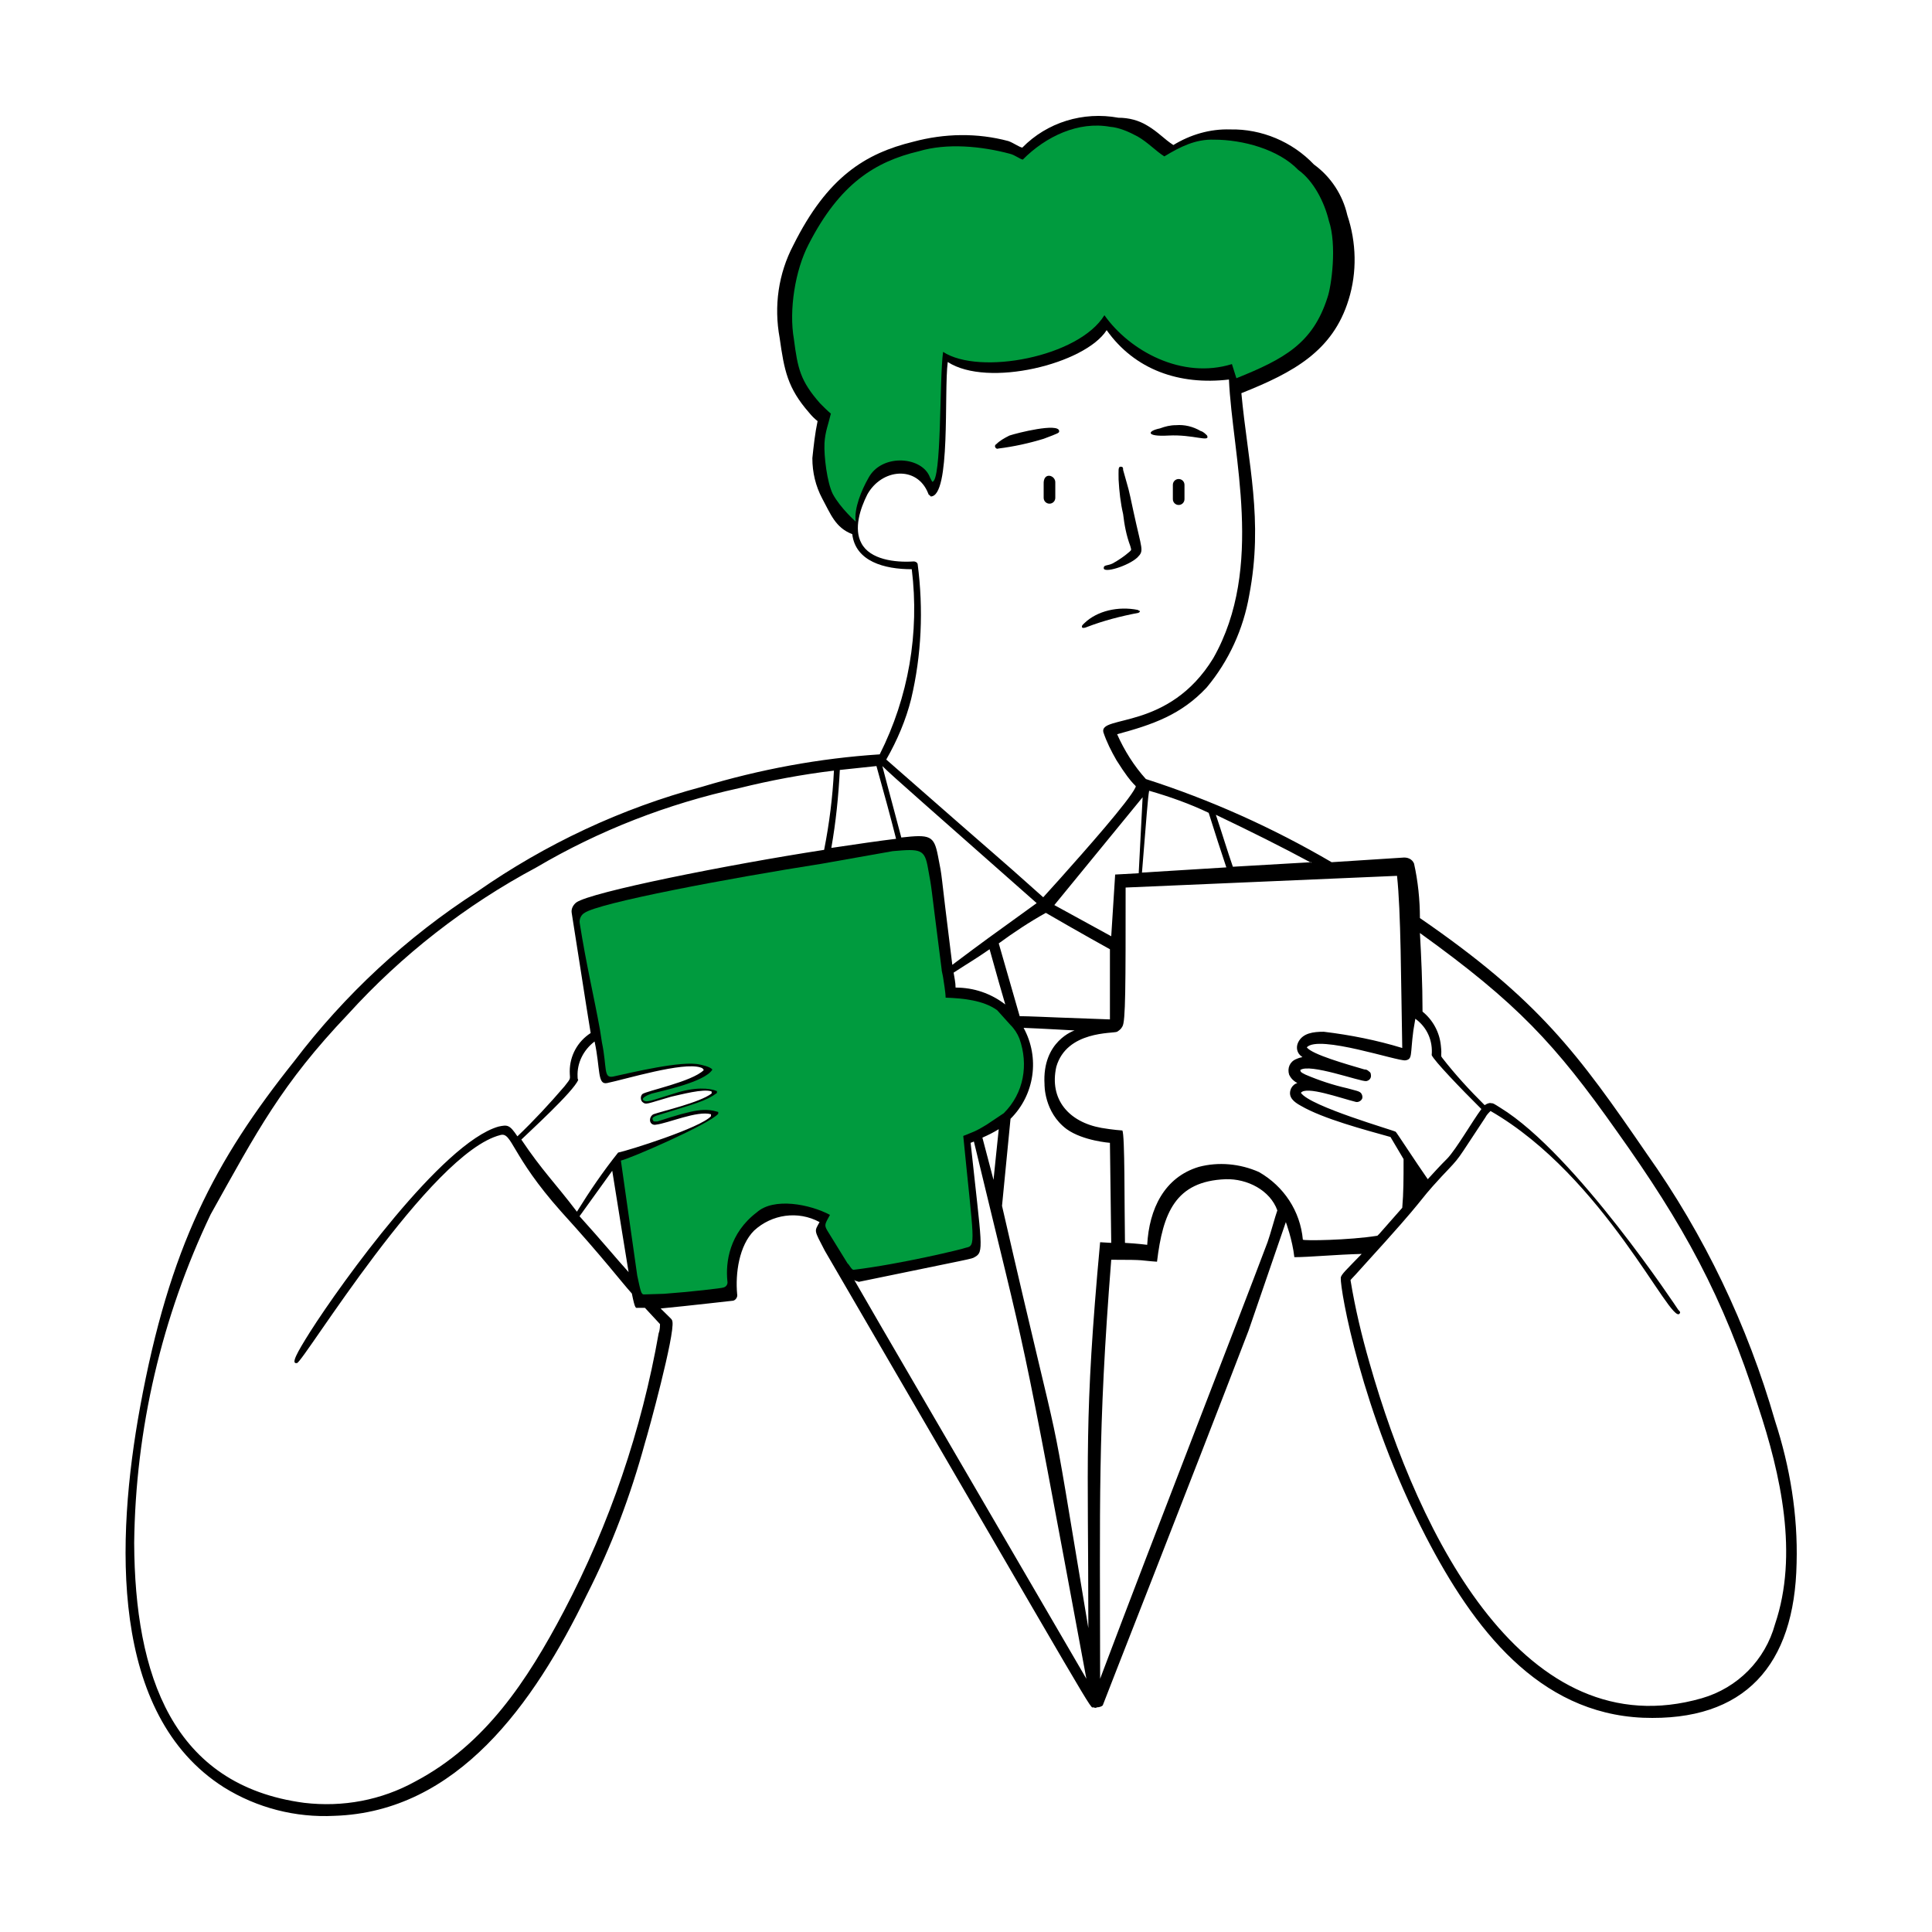
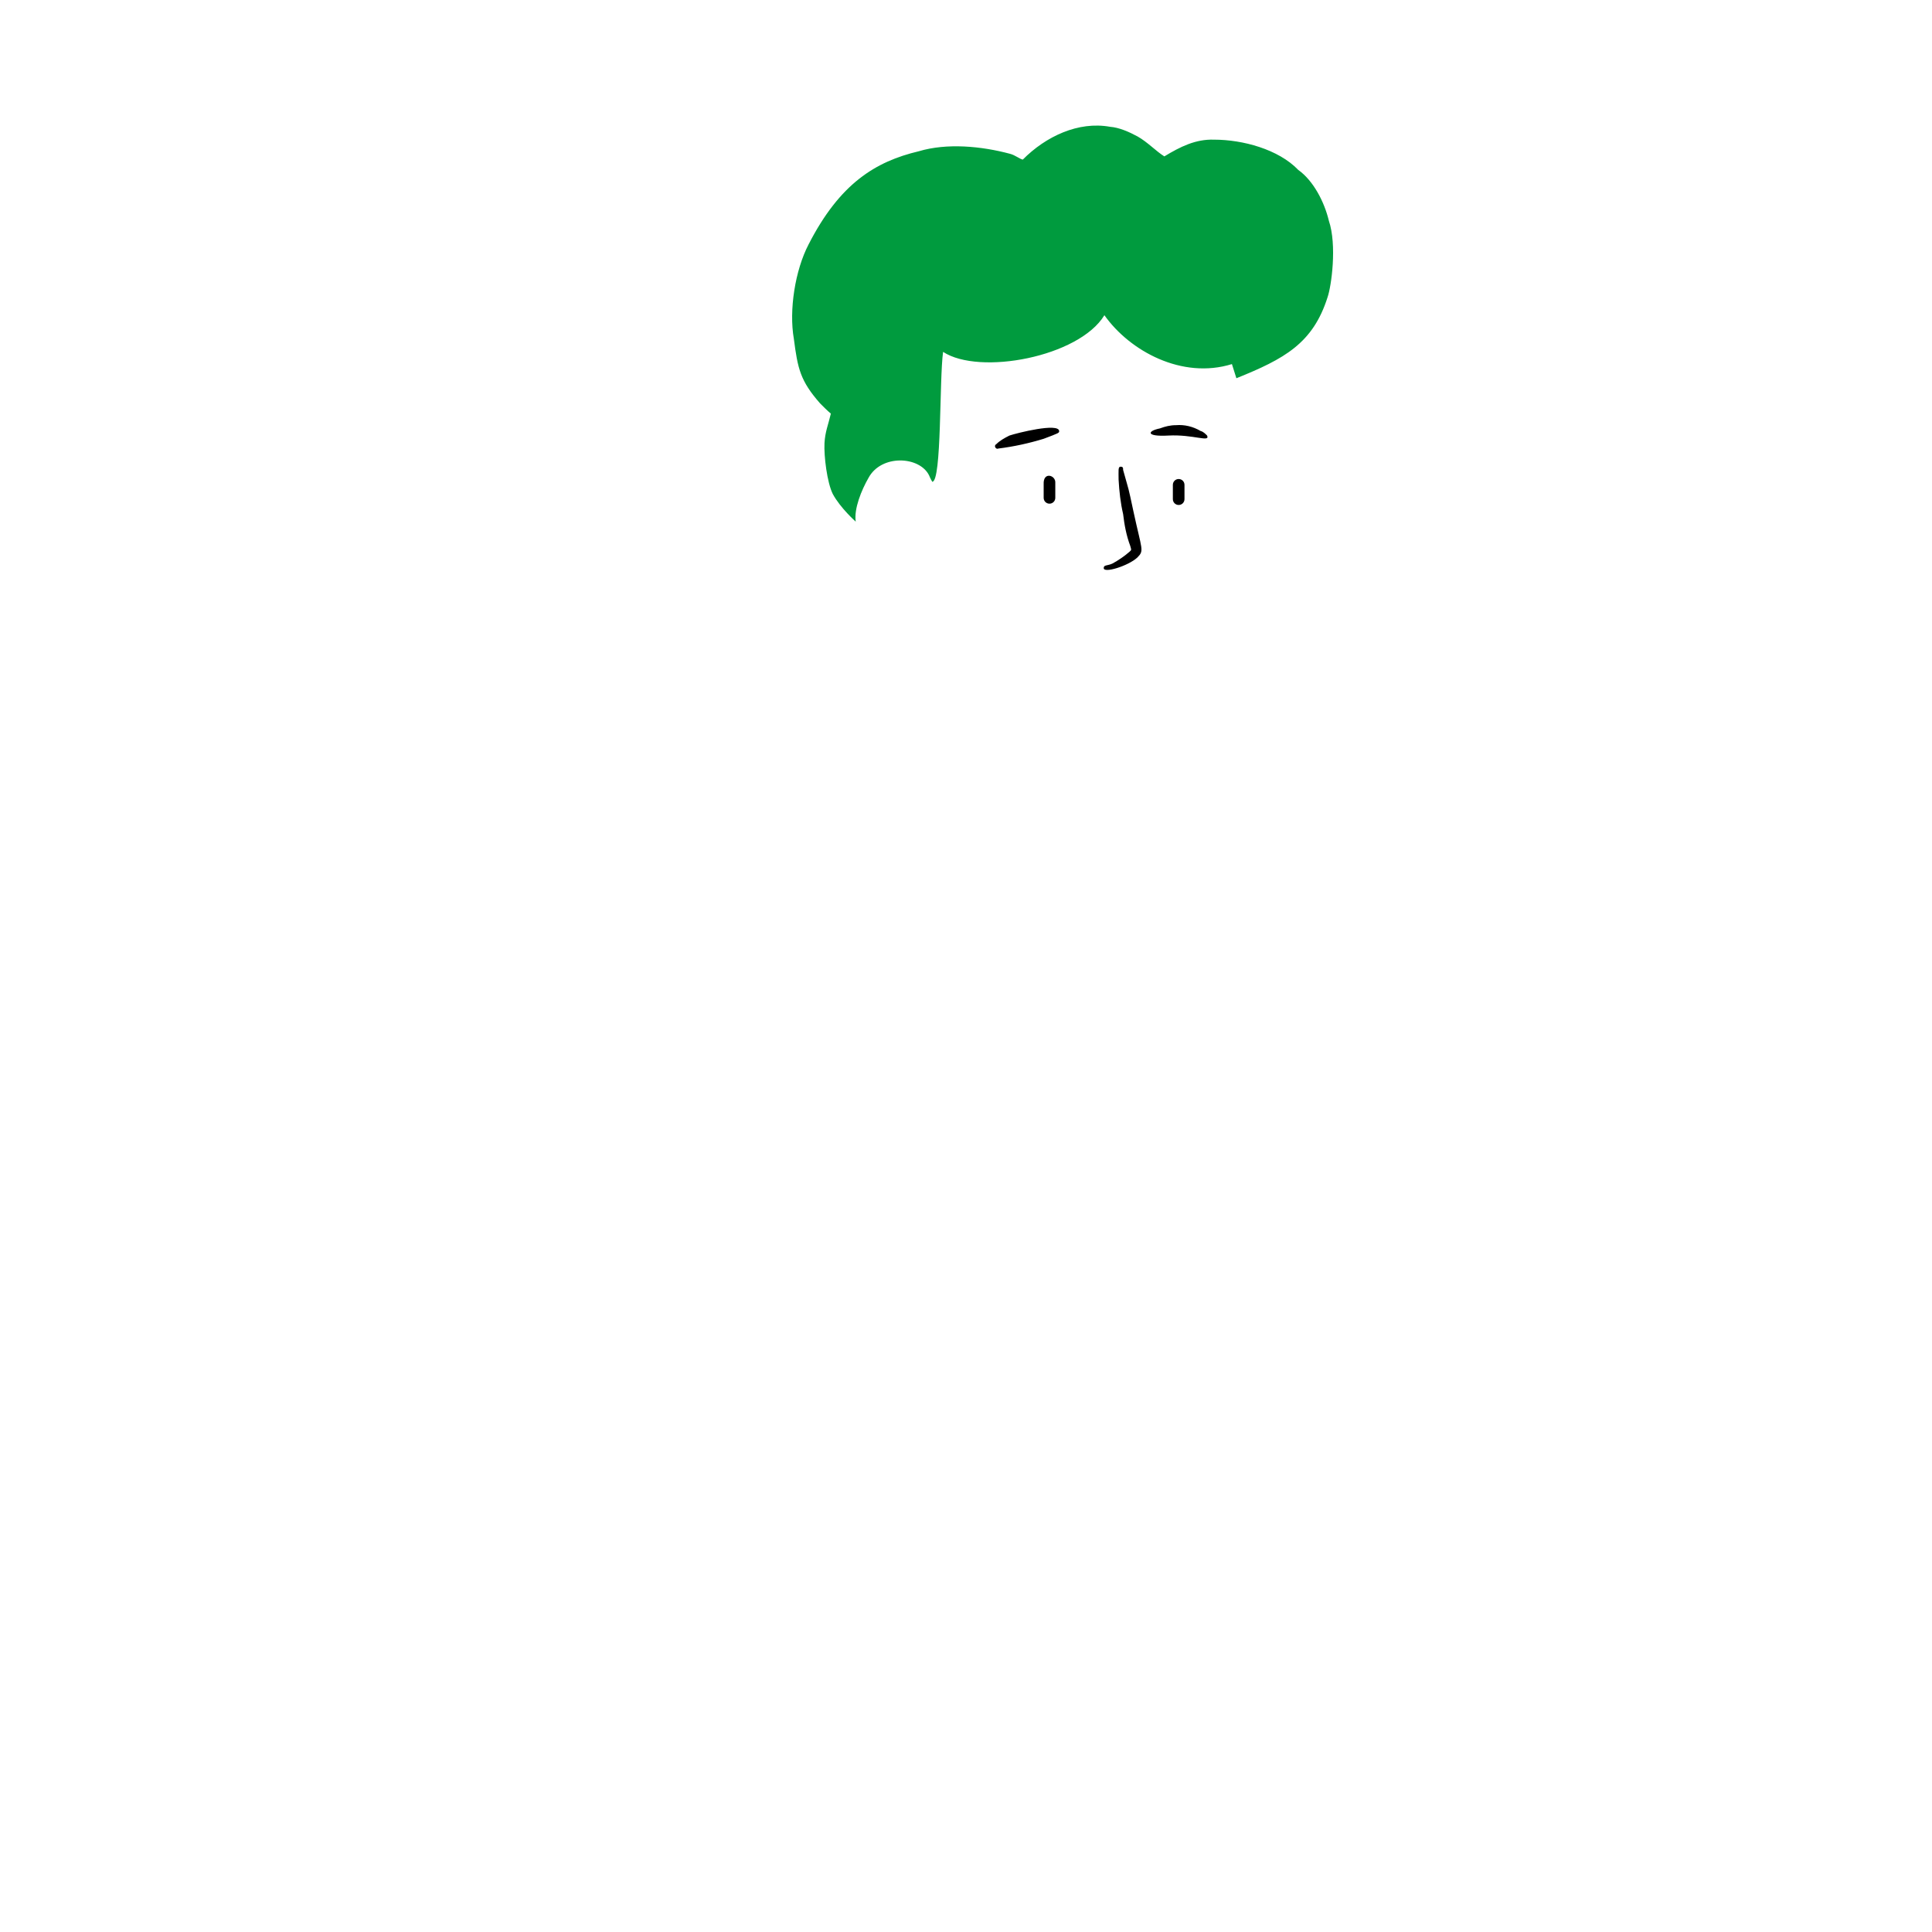
<svg xmlns="http://www.w3.org/2000/svg" width="260" height="260" viewBox="0 0 260 260" fill="none">
  <path fill-rule="evenodd" clip-rule="evenodd" d="M153.057 75.03C154.013 74.069 153.665 74.069 152.535 68.83C151.753 65.163 152.014 66.385 151.144 63.242C151.144 62.98 151.144 62.805 150.797 62.805C150.449 62.805 150.536 63.329 150.536 64.552C150.623 66.123 150.797 67.695 151.144 69.18C151.318 70.664 151.579 72.061 152.101 73.458C152.274 74.069 152.274 73.982 152.014 74.244C151.318 74.855 150.536 75.379 149.753 75.816C149.058 76.165 148.536 75.99 148.536 76.427C148.45 77.213 151.84 76.165 153.057 75.03ZM140.452 65.163V66.996C140.452 67.433 140.8 67.782 141.235 67.782C141.669 67.782 142.017 67.433 142.017 66.996V64.988C142.104 63.94 140.365 63.416 140.452 65.163ZM157.838 65.25V67.171C157.838 67.608 158.186 67.957 158.62 67.957C159.055 67.957 159.403 67.608 159.403 67.171V65.25C159.403 64.813 159.055 64.464 158.62 64.464C158.186 64.464 157.838 64.813 157.838 65.25ZM134.106 59.749C133.933 59.836 133.846 60.011 133.933 60.185C134.019 60.36 134.193 60.447 134.367 60.36C136.453 60.098 138.453 59.661 140.452 59.05C142.538 58.264 142.538 58.264 142.538 58.002C142.452 56.867 136.888 58.264 135.845 58.614C135.15 58.963 134.541 59.312 134.106 59.749ZM157.229 58.614C160.62 58.439 162.88 59.574 162.445 58.614C162.184 58.352 161.923 58.09 161.576 58.002C160.533 57.391 159.403 57.129 158.272 57.217C157.49 57.217 156.795 57.391 156.099 57.653C154.361 58.002 154.187 58.788 157.229 58.614Z" fill="black" />
-   <path fill-rule="evenodd" clip-rule="evenodd" d="M221.625 155.284C212.384 141.821 207.103 134.565 191.086 123.549C191.086 121.102 190.822 118.566 190.293 116.206C190.029 115.594 189.413 115.332 188.709 115.419L179.204 116.031C171.283 111.398 162.922 107.639 154.209 104.841C152.625 103.093 151.305 100.994 150.337 98.809C155.177 97.498 158.962 96.186 162.394 92.514C165.387 88.93 167.323 84.647 168.115 80.101C170.051 69.96 167.939 62.354 167.059 52.912C174.1 50.115 179.38 47.23 181.492 40.324C182.637 36.652 182.549 32.63 181.316 28.959C180.7 26.248 179.116 23.801 176.828 22.14C173.924 19.08 169.787 17.331 165.563 17.419C162.834 17.331 160.194 18.118 157.906 19.517C156.674 18.73 155.881 17.769 154.385 16.894C153.241 16.195 151.921 15.845 150.513 15.845C145.76 14.971 140.92 16.457 137.575 19.867C137.135 19.779 136.431 19.255 135.727 18.992C131.503 17.856 127.102 17.943 122.878 19.08C116.453 20.654 111.348 23.801 106.772 32.98C104.747 36.827 104.131 41.198 104.923 45.481C105.54 49.852 105.98 52.213 108.884 55.535C109.236 55.972 109.588 56.322 110.028 56.671C109.676 58.333 109.5 59.993 109.324 61.654C109.324 63.578 109.764 65.414 110.644 67.075C111.788 69.173 112.404 71.009 114.693 71.883C115.133 75.555 119.005 76.604 122.702 76.604C123.758 85.171 122.262 93.826 118.389 101.519C110.292 102.044 102.283 103.53 94.45 105.89C83.625 108.775 73.416 113.583 64.263 119.965C54.758 126.085 46.397 133.865 39.62 142.782C28.883 156.245 22.81 167.785 18.849 189.378C15.593 207.212 14.713 230.729 30.115 240.52C34.603 243.318 39.796 244.629 44.989 244.367C61.534 243.842 71.832 229.33 78.96 214.643C82.305 208.087 84.857 201.268 86.793 194.186C87.233 192.788 90.842 179.587 90.49 177.839C90.402 177.489 90.49 177.664 88.906 176.09C92.602 175.74 98.587 175.041 98.675 175.041C99.027 174.954 99.291 174.516 99.203 174.167C98.939 171.369 99.467 167.61 101.491 165.599C103.867 163.414 107.388 162.889 110.292 164.463C109.588 165.774 109.5 165.425 110.996 168.31C149.017 233.614 146.552 229.68 147.168 229.767C147.344 229.855 147.52 229.855 147.608 229.767C147.872 229.767 148.225 229.68 148.401 229.505C148.401 229.418 159.842 200.393 168.027 179.062L173.043 164.463C173.043 164.463 173.924 166.823 174.188 169.184C176.212 169.184 179.732 168.834 183.253 168.747C181.228 170.845 180.436 171.544 180.436 171.981C180.348 173.555 183.165 189.903 191.878 206.775C198.302 219.189 207.015 230.554 221.097 231.166C234.827 231.691 241.515 224.085 241.779 210.36C241.956 203.89 240.899 197.421 238.875 191.214C235.179 178.363 229.37 166.211 221.625 155.284ZM199.359 149.251C198.126 150.913 196.014 154.584 194.782 155.896C193.814 156.857 193.022 157.731 192.142 158.693C190.381 156.158 188.005 152.486 187.829 152.311C187.653 152.136 176.3 148.902 175.068 147.066C175.772 146.104 180.348 147.765 182.461 148.29C182.813 148.377 183.253 148.115 183.341 147.765C183.341 147.678 183.341 147.59 183.341 147.503C183.165 146.804 182.813 146.891 181.316 146.454C179.38 146.017 177.532 145.405 175.684 144.618C174.98 144.268 175.068 144.268 174.98 144.006C176.212 143.045 183.077 145.58 183.869 145.492C184.309 145.405 184.573 145.055 184.485 144.618C184.485 144.443 184.397 144.268 184.221 144.181C184.045 144.006 183.869 143.919 183.605 143.919C181.228 143.219 176.564 141.908 175.86 140.946C177.444 139.198 188.181 142.87 189.149 142.695C190.117 142.52 189.765 141.995 190.205 138.673C190.293 138.149 190.381 137.624 190.469 137.1C192.054 138.236 192.846 140.072 192.67 141.995C193.022 142.782 196.542 146.454 199.359 149.251ZM176.476 116.031L165.915 116.643C165.211 114.632 164.506 112.272 163.626 109.649C168.379 111.922 172.427 113.933 176.476 116.118V116.031ZM154.649 106.415C157.378 107.201 160.106 108.163 162.658 109.387C163.538 112.185 164.33 114.632 165.035 116.73L153.681 117.43C154.297 109.912 154.473 107.289 154.649 106.415ZM122.614 94.088C124.022 88.143 124.286 82.024 123.494 75.904C123.406 75.642 123.142 75.555 122.966 75.555C120.413 75.73 117.069 75.292 115.925 73.107C114.869 71.183 115.749 68.473 116.717 66.55C118.653 63.053 123.406 62.616 124.902 66.375C125.078 66.812 124.902 66.375 125.254 66.812C127.982 66.812 127.014 52.825 127.542 48.716C132.911 52.213 146.024 48.978 148.929 44.432C152.713 49.765 158.698 51.863 165.387 51.076C165.827 61.217 170.227 76.341 163.274 88.581C157.29 98.372 147.872 96.186 148.489 98.547C148.929 99.858 149.545 101.082 150.249 102.306C152.713 106.24 152.977 105.54 152.801 105.978C151.921 107.813 146.112 114.37 142.68 118.217L140.392 120.752C132.559 113.758 137.399 118.129 119.269 102.218C120.765 99.596 121.909 96.886 122.614 94.088ZM148.049 167.173C145.848 191.039 146.464 196.022 146.464 219.102C140.48 183.346 143.912 201.792 134.847 162.277L135.991 150.563C139.247 147.328 139.952 142.345 137.751 138.324C140.04 138.411 144.616 138.673 144.616 138.673C144.616 138.673 140.216 140.072 140.568 145.929C140.568 145.929 140.48 149.689 143.56 151.962C145.76 153.535 149.369 153.797 149.369 153.797L149.545 167.26L148.049 167.173ZM132.207 153.098C132.999 152.748 133.703 152.399 134.407 151.962C134.143 154.584 133.879 156.945 133.703 158.781L132.207 153.098ZM111.876 114.108C112.492 110.611 112.844 107.114 113.02 103.617C114.693 103.442 116.277 103.267 117.949 103.093C119.005 106.852 119.885 110.086 120.589 112.884C118.389 113.146 115.397 113.583 111.876 114.108ZM128.158 129.844C126.398 115.856 126.926 118.741 126.222 115.157C125.694 112.447 125.166 112.272 121.293 112.709C120.501 109.649 119.621 106.502 118.741 103.093C120.237 104.579 124.99 108.688 139.512 121.539C132.735 126.434 132.823 126.347 128.158 129.844ZM133.175 127.746C134.143 131.243 134.847 133.69 135.287 135.177C133.351 133.69 131.063 132.904 128.598 132.904C128.598 132.204 128.422 131.505 128.334 130.893C130.622 129.407 131.151 129.144 133.175 127.746ZM142.24 136.925C142.24 136.925 138.191 136.75 137.223 136.75L134.407 126.959C136.431 125.473 138.543 124.074 140.744 122.85C145.408 125.56 149.369 127.746 149.369 127.746V133.341V137.187L142.24 136.925ZM77.728 144.88C77.64 143.045 78.52 141.296 80.017 140.16C80.809 143.831 80.369 146.017 81.689 145.755C84.241 145.23 91.898 142.87 94.274 143.656C94.538 143.744 94.538 143.744 94.714 144.006C93.13 145.58 86.969 146.804 86.441 147.241C86.177 147.503 86.177 148.028 86.441 148.29C86.969 148.727 86.969 148.552 90.314 147.59C91.546 147.328 94.714 146.454 95.77 146.891V147.153C94.186 148.377 89.17 149.514 87.938 149.951C87.585 150.126 87.409 150.563 87.497 150.913C87.585 151.262 87.938 151.437 88.29 151.35C89.874 151.175 93.834 149.426 95.682 149.951V150.213C94.274 151.787 84.505 154.847 83.185 155.109C81.161 157.644 79.312 160.354 77.64 163.064C74.648 159.13 72.976 157.557 70.159 153.36C71.04 152.486 77.2 146.891 77.816 145.318C77.728 145.23 77.728 145.055 77.728 144.88ZM82.393 157.557C83.449 164.201 84.153 168.484 84.593 171.194C83.009 169.446 81.073 167.086 77.992 163.676L82.393 157.557ZM77.552 121.451C77.112 121.801 76.848 122.325 76.936 122.85C77.904 128.882 78.696 134.215 79.489 139.023C77.728 140.16 76.672 142.083 76.672 144.181C76.672 145.317 76.936 144.968 75.968 146.192C73.944 148.552 71.832 150.825 69.631 152.923C68.575 151.35 68.311 151.35 67.079 151.612C59.51 153.797 45.957 172.593 41.732 179.237C39.972 182.035 39.092 183.608 39.972 183.434C40.852 183.259 57.926 155.109 67.343 152.748C68.927 152.311 68.751 155.458 75.528 163.064C81.249 169.359 83.537 172.418 85.033 174.079C85.473 176.265 85.561 176.003 85.825 176.003C86.177 176.003 86.441 176.003 86.793 176.003L88.818 178.188C88.818 178.451 88.818 178.975 88.642 179.412C86.353 192.438 82.041 205.114 75.88 216.829C70.951 226.183 65.319 234.75 55.902 239.733C51.325 242.269 46.133 243.23 40.94 242.618C23.162 240.258 18.145 225.396 18.057 207.649C18.233 192.351 21.754 177.227 28.355 163.414C34.603 152.224 37.86 145.929 46.837 136.488C54.053 128.532 62.678 121.801 72.184 116.73C80.633 111.747 89.874 108.163 99.467 106.065C103.691 105.016 107.916 104.229 112.228 103.705C112.052 107.289 111.612 110.786 110.908 114.37C97.883 116.381 79.489 120.052 77.552 121.451ZM114.957 172.244C115.133 172.418 115.397 172.418 115.573 172.506C131.239 169.271 130.711 169.446 131.151 169.184C132.471 168.484 132.119 167.785 130.622 153.797L131.063 153.623C138.631 185.095 136.871 175.653 146.2 225.921C126.662 192.351 118.565 178.538 114.957 172.244ZM148.049 225.921C148.049 202.317 147.696 192.963 149.545 169.533C154.561 169.533 153.153 169.621 155.705 169.796C156.498 163.239 158.17 158.955 164.947 158.693C167.851 158.606 170.931 160.179 171.899 162.889C171.635 163.589 170.931 166.211 170.579 167.173C166.267 178.625 155.793 205.376 148.049 225.921ZM238.875 218.577C237.555 223.385 233.859 227.145 229.018 228.543C205.255 235.362 190.998 206.95 184.309 183.434C183.253 179.762 182.373 176.09 181.756 172.331C181.756 172.156 181.58 172.506 183.517 170.32C192.758 160.179 190.117 162.54 193.99 158.343C196.806 155.371 195.75 156.595 199.887 150.388C200.063 150.038 200.327 149.776 200.591 149.514C215.904 158.343 224.794 178.276 226.026 176.789C226.114 176.615 226.202 176.615 225.85 176.265C225.85 176.265 212.032 155.284 201.911 149.077C200.943 148.465 200.943 148.465 200.679 148.465C200.415 148.377 200.063 148.552 199.799 148.727C197.774 146.716 195.838 144.618 194.078 142.345C193.814 141.995 194.078 142.17 193.902 140.684C193.726 138.936 192.846 137.275 191.438 136.138C191.438 132.379 191.262 128.707 191.086 125.56C204.199 135.002 209.304 140.509 217.577 152.224C226.554 164.813 231.834 174.342 236.587 189.203C239.667 198.47 242.044 209.223 238.875 218.577ZM151.481 119.441L188.005 117.867C188.533 122.675 188.533 131.854 188.709 141.034C185.277 139.985 181.756 139.285 178.148 138.848C176.74 138.848 175.332 139.023 174.716 140.247C174.364 140.946 174.54 141.733 175.156 142.17C175.42 142.345 175.244 142.17 174.452 142.52C173.572 142.87 173.219 143.744 173.483 144.618C173.66 144.968 173.836 145.23 174.188 145.492C174.628 145.842 174.716 145.667 174.364 145.842C174.012 146.017 173.748 146.367 173.66 146.716C173.395 147.678 174.1 148.29 175.068 148.814C178.06 150.563 183.693 152.049 187.125 153.011L188.885 155.983C188.885 158.781 188.885 160.442 188.709 162.54L185.629 166.037L185.365 166.299C181.58 166.911 175.332 166.998 175.332 166.823C174.98 162.977 172.779 159.655 169.435 157.731C166.883 156.595 163.978 156.333 161.338 157.032C156.674 158.431 154.649 162.714 154.385 167.523C154.385 167.523 153.065 167.348 151.393 167.26C151.305 162.103 151.393 152.748 151.041 152.136C151.041 152.136 149.721 152.049 148.225 151.787C143.824 151 141.184 147.94 142.152 143.569C143.56 138.673 149.809 139.111 150.337 138.848C150.601 138.673 150.865 138.499 151.041 138.149C151.481 137.537 151.481 132.729 151.481 119.441ZM149.545 125.997L141.888 121.801L153.769 107.289L153.241 117.517L150.073 117.692L149.545 125.997Z" fill="black" />
  <path fill-rule="evenodd" clip-rule="evenodd" d="M166.388 50.902C172.823 48.306 176.685 46.229 178.658 39.998C179.173 38.527 179.945 32.988 178.83 29.7C178.229 27.19 176.771 24.334 174.711 22.863C172.051 20.093 167.246 18.795 163.385 18.795C160.896 18.709 158.837 19.747 156.692 21.046C155.576 20.353 154.461 19.142 153.088 18.363C151.972 17.757 150.599 17.151 149.398 17.065C145.108 16.286 140.731 18.363 137.642 21.478C137.213 21.392 136.613 20.872 135.926 20.699C132.065 19.661 127.431 19.228 123.656 20.353C117.821 21.738 113.016 24.68 108.811 32.901C107.009 36.363 106.151 41.729 106.837 45.623C107.352 49.604 107.696 51.248 110.356 54.277C110.699 54.623 111.385 55.316 111.814 55.662C111.471 57.133 111.042 58.085 110.956 59.642C110.87 61.373 111.299 64.921 112.072 66.479C113.101 68.383 115.161 70.2 115.161 70.2C114.903 68.47 115.933 65.96 116.877 64.316C118.593 61.114 123.742 61.373 125.029 63.969C125.029 63.969 125.2 64.402 125.458 64.835C126.745 64.835 126.402 51.075 126.916 47.354C131.807 50.556 145.193 48.046 148.626 42.421C152.058 47.267 159.094 51.075 165.787 48.998L166.388 50.902Z" fill="#009b3e" />
-   <path fill-rule="evenodd" clip-rule="evenodd" d="M110.551 116.243C98.065 118.198 80.479 121.512 78.632 122.872C78.193 123.127 77.929 123.722 78.017 124.232C78.896 129.84 79.951 134.174 80.743 138.593L81.007 140.293C81.71 143.692 81.182 145.137 82.501 144.882C84.875 144.372 91.822 142.672 94.196 143.267C94.196 143.267 95.603 143.522 95.867 143.947C94.811 145.647 88.92 146.837 87.689 147.176C87.162 147.346 86.282 147.771 86.546 148.026C86.986 148.451 87.601 148.111 90.679 147.176C93.493 146.242 95.515 146.412 96.482 146.837V147.091C94.987 148.196 93.493 148.536 88.305 150.151C87.953 150.321 87.689 150.406 87.865 150.746C87.953 151.001 88.129 150.916 88.481 150.916C93.668 149.216 94.9 149.131 96.658 149.641V149.896C95.339 151.341 84.787 155.93 83.556 156.184L85.755 171.651C86.194 173.691 86.282 174.2 86.634 174.2C86.898 174.2 89.36 174.115 89.36 174.115C92.877 173.86 97.274 173.351 97.362 173.266C97.713 173.181 97.977 172.841 97.889 172.416C97.625 169.866 98.153 165.957 101.846 163.153C104.132 161.113 108.968 162.048 111.694 163.493C110.991 164.768 110.903 164.852 111.342 165.617L114.068 170.036C114.244 170.121 114.596 170.886 114.86 170.886C121.191 170.121 129.632 168.082 129.984 167.912C131.391 167.657 131.039 167.147 129.632 152.87L130.687 152.445C131.391 152.19 132.094 151.765 132.797 151.341L135.084 149.811C137.809 147.091 138.425 143.267 137.194 139.783C136.93 139.103 136.49 138.423 135.963 137.914L134.204 135.959C132.358 134.599 129.544 134.344 127.258 134.259C127.258 133.58 126.994 132.05 126.906 131.455L126.73 130.605V130.52C125.06 117.518 125.499 120.238 124.884 116.838C124.444 114.289 123.916 114.204 120.135 114.544L110.551 116.243Z" fill="#009b3e" />
-   <path fill-rule="evenodd" clip-rule="evenodd" d="M153.112 82.078C150.466 81.552 147.65 82.209 145.943 83.851C145.602 84.179 145.602 84.179 145.602 84.376C145.602 84.573 146.028 84.507 146.284 84.376C148.503 83.522 150.808 82.931 153.197 82.472C153.368 82.406 153.453 82.275 153.368 82.209C153.197 82.143 153.197 82.143 153.112 82.078Z" fill="black" />
</svg>